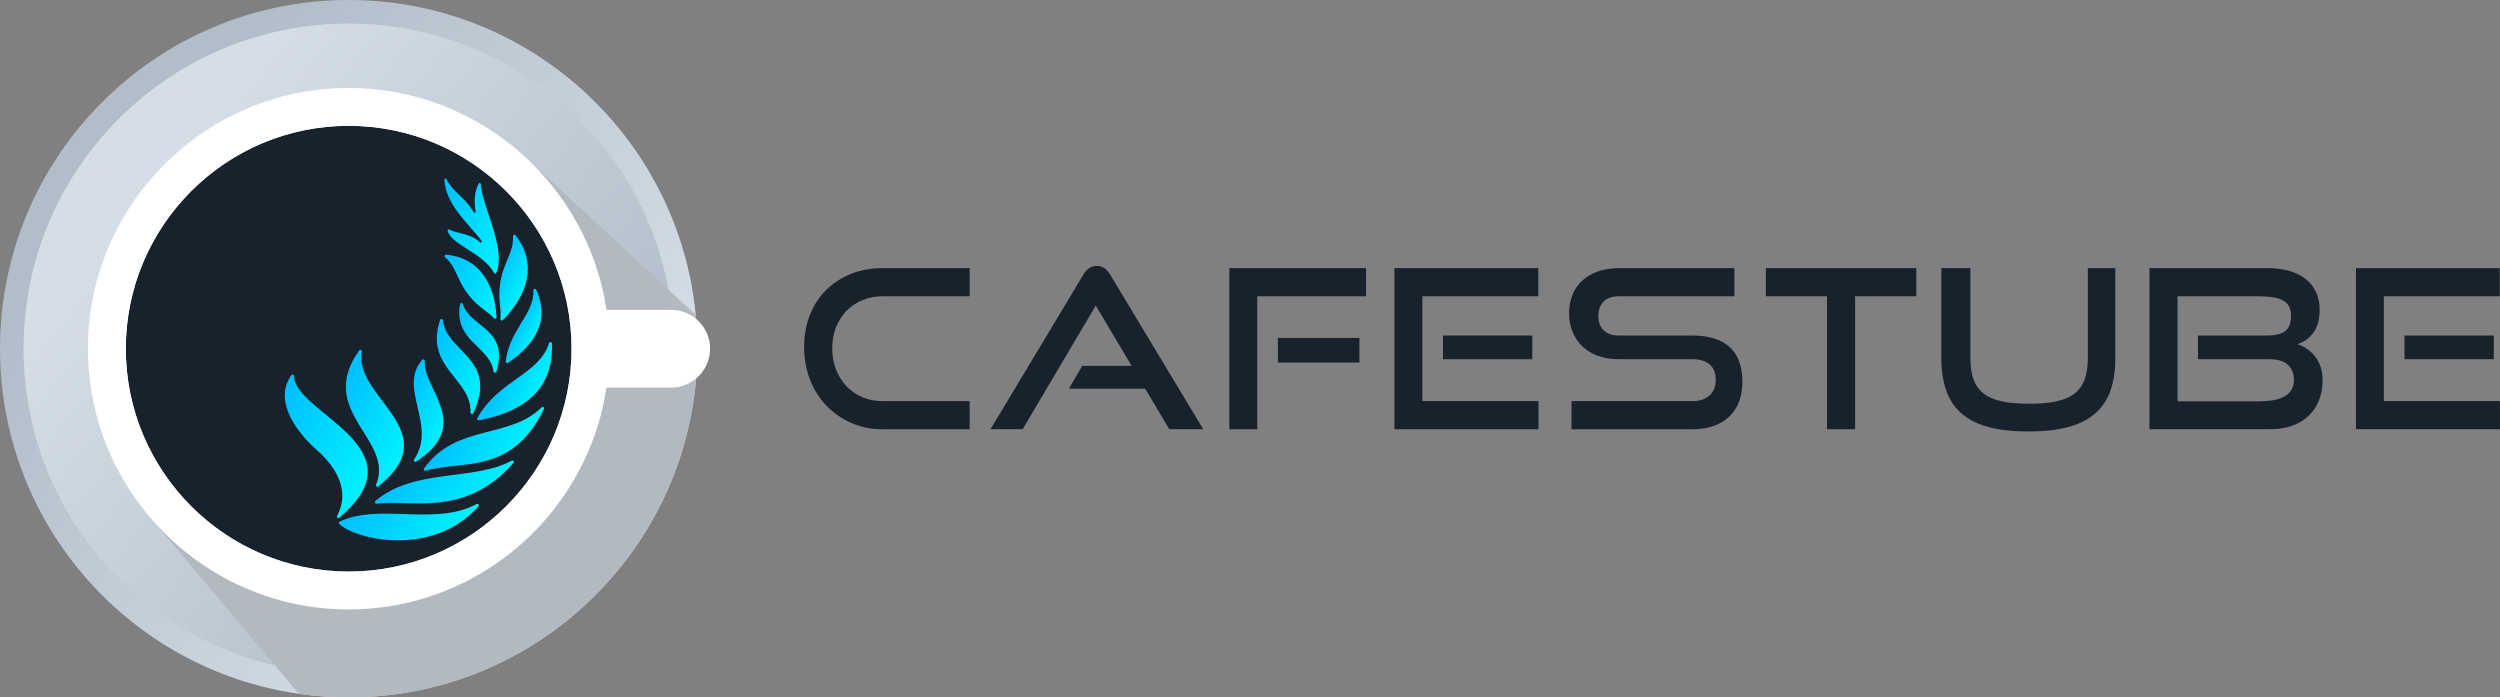
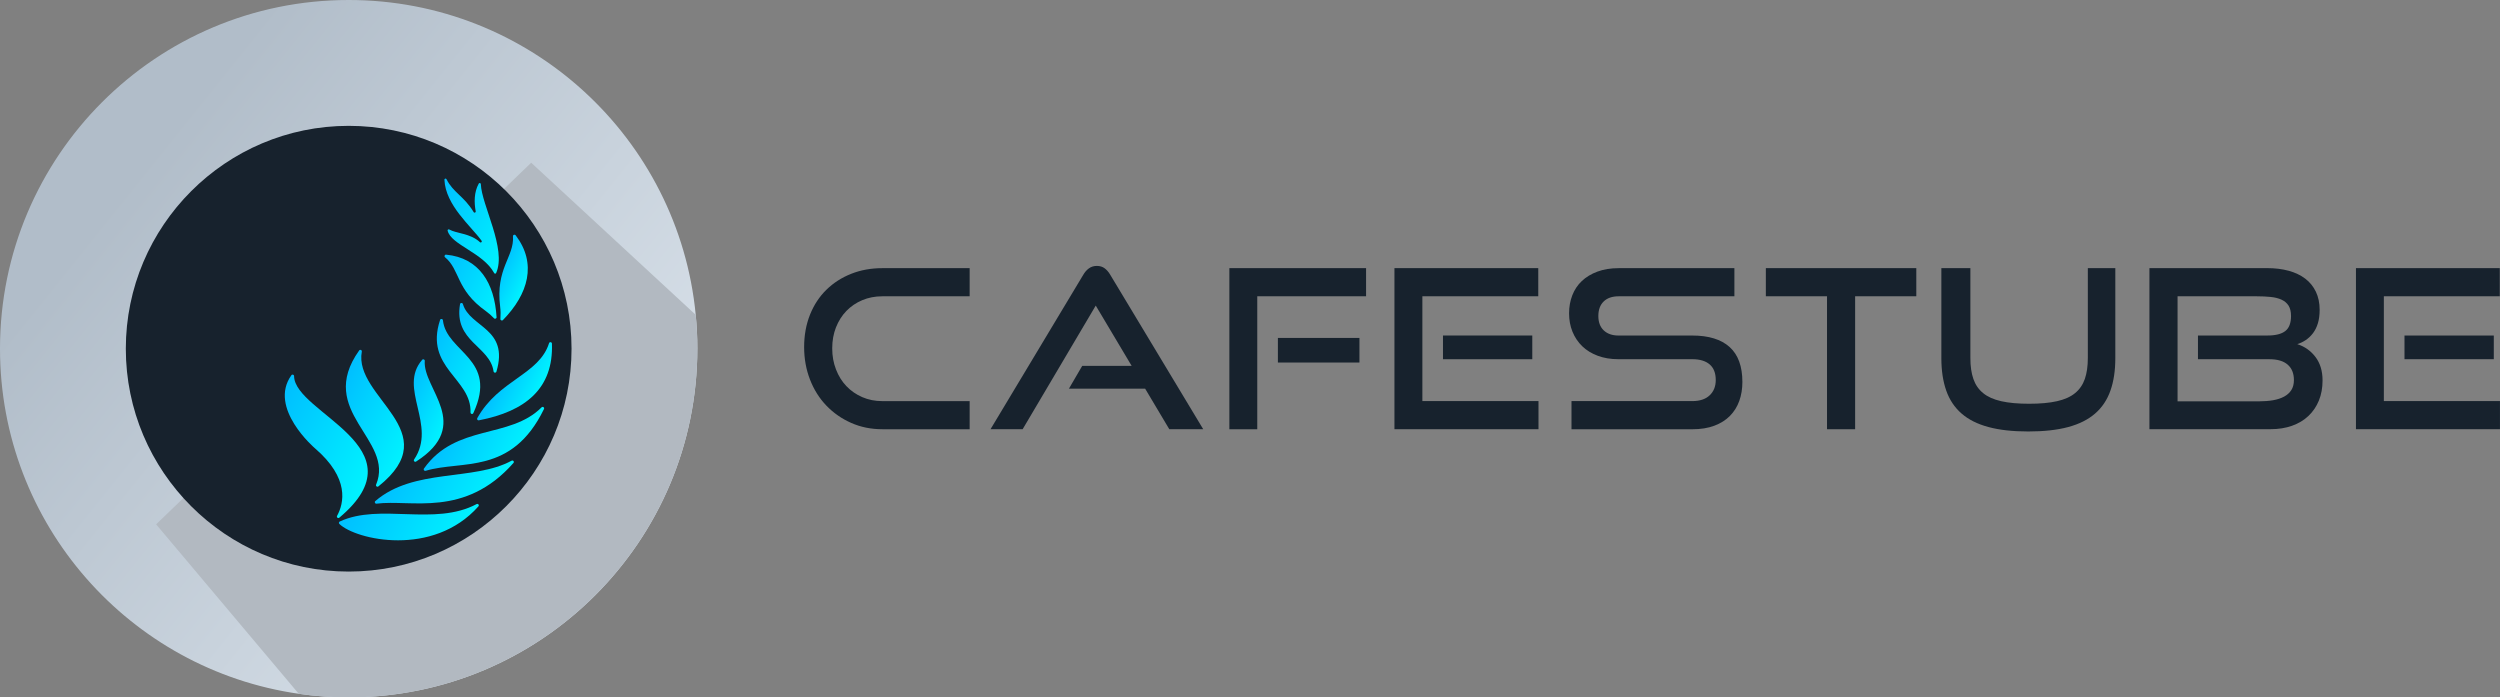
<svg xmlns="http://www.w3.org/2000/svg" xmlns:xlink="http://www.w3.org/1999/xlink" viewBox="0 0 979.19 273.14">
  <rect x="0" y="0" width="979.19" height="273.14" fill="#808080" stroke="none" />
  <defs>
    <style>.cls-1{fill:url(#linear-gradient-12);}.cls-1,.cls-2,.cls-3,.cls-4,.cls-5,.cls-6,.cls-7,.cls-8,.cls-9,.cls-10,.cls-11,.cls-12,.cls-13,.cls-14,.cls-15,.cls-16,.cls-17,.cls-18{stroke-width:0px;}.cls-2{fill:url(#linear-gradient);}.cls-3{fill:url(#linear-gradient-6);}.cls-4{fill:#17222d;}.cls-19{isolation:isolate;}.cls-5{fill:url(#linear-gradient-15);}.cls-6{fill:url(#linear-gradient-11);}.cls-7{fill:url(#linear-gradient-5);}.cls-8{fill:#b2b9c1;mix-blend-mode:multiply;}.cls-9{fill:url(#linear-gradient-13);}.cls-10{fill:#fff;}.cls-11{fill:url(#linear-gradient-14);}.cls-12{fill:url(#linear-gradient-2);}.cls-13{fill:url(#linear-gradient-7);}.cls-14{fill:url(#linear-gradient-3);}.cls-15{fill:url(#linear-gradient-9);}.cls-16{fill:url(#linear-gradient-8);}.cls-17{fill:url(#linear-gradient-10);}.cls-18{fill:url(#linear-gradient-4);}</style>
    <linearGradient id="linear-gradient" x1="221.9" y1="204.99" x2="52.18" y2="68.91" gradientUnits="userSpaceOnUse">
      <stop offset="0" stop-color="#d5dee7" />
      <stop offset="1" stop-color="#b1bdc9" />
    </linearGradient>
    <linearGradient id="linear-gradient-2" x1="216.13" y1="200.37" x2="57.88" y2="73.48" gradientTransform="translate(136.57 -56.56) rotate(45)" gradientUnits="userSpaceOnUse">
      <stop offset="0" stop-color="#b1bdc9" />
      <stop offset="1" stop-color="#d5dee7" />
    </linearGradient>
    <linearGradient id="linear-gradient-3" x1="151.16" y1="187.32" x2="196.79" y2="187.32" gradientTransform="translate(365.14 87.89) rotate(-152.93) scale(1 -1)" gradientUnits="userSpaceOnUse">
      <stop offset="0" stop-color="#00f2ff" />
      <stop offset="1" stop-color="#00bfff" />
    </linearGradient>
    <linearGradient id="linear-gradient-4" x1="108" y1="194.58" x2="153.83" y2="194.58" xlink:href="#linear-gradient-3" />
    <linearGradient id="linear-gradient-5" x1="103.53" y1="176.85" x2="144.98" y2="176.85" xlink:href="#linear-gradient-3" />
    <linearGradient id="linear-gradient-6" x1="143.32" y1="168.04" x2="177.8" y2="168.04" xlink:href="#linear-gradient-3" />
    <linearGradient id="linear-gradient-7" x1="102.5" y1="154.72" x2="133.77" y2="154.72" xlink:href="#linear-gradient-3" />
    <linearGradient id="linear-gradient-8" x1="133.73" y1="156.35" x2="154.18" y2="156.35" xlink:href="#linear-gradient-3" />
    <linearGradient id="linear-gradient-9" x1="126.42" y1="134.31" x2="154.63" y2="134.31" xlink:href="#linear-gradient-3" />
    <linearGradient id="linear-gradient-10" x1="125.75" y1="120.47" x2="150.5" y2="120.47" xlink:href="#linear-gradient-3" />
    <linearGradient id="linear-gradient-11" x1="107.38" y1="129.16" x2="124.15" y2="129.16" xlink:href="#linear-gradient-3" />
    <linearGradient id="linear-gradient-12" x1="118.67" y1="108.7" x2="127.44" y2="108.7" xlink:href="#linear-gradient-3" />
    <linearGradient id="linear-gradient-13" x1="130.76" y1="94.14" x2="144.21" y2="94.14" xlink:href="#linear-gradient-3" />
    <linearGradient id="linear-gradient-14" x1="135.34" y1="103.22" x2="164.53" y2="103.22" xlink:href="#linear-gradient-3" />
    <linearGradient id="linear-gradient-15" x1="143.44" y1="80.65" x2="178.17" y2="80.65" xlink:href="#linear-gradient-3" />
  </defs>
  <g class="cls-19">
    <g id="Layer_1">
      <path class="cls-4" d="M345.59,168.12c-4.4,0-8.46-.82-12.19-2.47-3.73-1.65-6.97-3.91-9.72-6.77-2.75-2.86-4.89-6.26-6.42-10.2-1.53-3.93-2.3-8.19-2.3-12.76s.77-8.85,2.3-12.67c1.53-3.82,3.67-7.07,6.42-9.76,2.75-2.69,5.99-4.77,9.72-6.25,3.73-1.48,7.79-2.21,12.19-2.21h34.2v11.02h-34.2c-2.84,0-5.45.51-7.86,1.52-2.4,1.01-4.47,2.42-6.21,4.21-1.74,1.79-3.09,3.94-4.08,6.42-.98,2.49-1.48,5.24-1.48,8.25s.49,5.7,1.48,8.25c.98,2.55,2.34,4.73,4.08,6.55,1.74,1.82,3.81,3.26,6.21,4.3,2.4,1.04,5.02,1.56,7.86,1.56h34.2v11.02h-34.2Z" />
      <path class="cls-4" d="M457.99,168.12l-9.46-15.88h-29.86l5.21-8.94h19.36l-14.06-23.61-28.64,48.43h-12.58l36.28-60.41c.63-1.1,1.39-1.97,2.26-2.6s1.91-.96,3.12-.96,2.24.32,3.08.96c.84.64,1.58,1.5,2.21,2.6l36.37,60.41h-13.28Z" />
      <path class="cls-4" d="M481.51,168.12v-63.1h53.55v11.02h-42.62v52.08h-10.94ZM500.52,142v-9.63h31.94v9.63h-31.94Z" />
      <path class="cls-4" d="M546.17,168.12v-63.1h56.33v11.02h-45.39v41.05h45.48v11.02h-56.42ZM565.18,140.7v-9.29h34.98v9.29h-34.98Z" />
      <path class="cls-4" d="M615.52,168.12v-11.02h47.3c2.95,0,5.22-.75,6.81-2.26,1.59-1.5,2.39-3.5,2.39-5.99,0-2.72-.8-4.76-2.39-6.12-1.59-1.36-3.86-2.04-6.81-2.04h-28.99c-2.95,0-5.63-.45-8.03-1.34-2.4-.9-4.43-2.14-6.07-3.73-1.65-1.59-2.92-3.49-3.82-5.68-.9-2.2-1.34-4.6-1.34-7.2s.42-4.9,1.26-7.07c.84-2.17,2.08-4.04,3.73-5.6,1.65-1.56,3.69-2.79,6.12-3.69,2.43-.9,5.21-1.35,8.33-1.35h45.31v11.02h-45.31c-2.55,0-4.51.68-5.9,2.04-1.39,1.36-2.08,3.26-2.08,5.69s.71,4.31,2.13,5.64c1.42,1.33,3.34,2,5.77,2h28.9c6.42,0,11.3,1.51,14.63,4.51,3.33,3.01,4.99,7.58,4.99,13.71,0,2.66-.41,5.12-1.21,7.38-.81,2.26-2.03,4.21-3.65,5.86-1.62,1.65-3.66,2.94-6.12,3.86-2.46.93-5.34,1.39-8.64,1.39h-47.3Z" />
      <path class="cls-4" d="M715.6,168.12v-52.08h-23.96v-11.02h58.93v11.02h-23.96v52.08h-11.02Z" />
      <path class="cls-4" d="M817.76,105.02h10.76v35.24c0,4.86-.63,9.1-1.91,12.72-1.27,3.62-3.27,6.61-5.99,8.98-2.72,2.37-6.24,4.14-10.54,5.3-4.31,1.16-9.54,1.74-15.67,1.74s-11.27-.58-15.58-1.74c-4.31-1.16-7.83-2.92-10.55-5.3-2.72-2.37-4.72-5.37-5.99-8.98-1.27-3.62-1.91-7.85-1.91-12.72v-35.24h11.37v35.24c0,3.18.39,5.9,1.17,8.16.78,2.26,2.05,4.11,3.82,5.55,1.76,1.45,4.12,2.5,7.07,3.17s6.59,1,10.94,1,7.98-.33,10.94-1,5.31-1.72,7.07-3.17c1.77-1.44,3.04-3.3,3.82-5.55.78-2.26,1.17-4.98,1.17-8.16v-35.24Z" />
      <path class="cls-4" d="M841.88,168.12v-63.1h46.18c3.06,0,5.86.35,8.38,1.04,2.52.69,4.67,1.72,6.47,3.08,1.79,1.36,3.18,3.07,4.16,5.12.98,2.05,1.48,4.41,1.48,7.08,0,2.03-.23,3.79-.69,5.29-.46,1.51-1.1,2.79-1.91,3.86-.81,1.07-1.75,1.97-2.82,2.69-1.07.72-2.18,1.26-3.34,1.61,2.89.93,5.27,2.6,7.12,5.03,1.85,2.43,2.78,5.5,2.78,9.2,0,2.89-.48,5.51-1.43,7.85-.95,2.34-2.32,4.35-4.08,6.03-1.77,1.68-3.91,2.96-6.43,3.86-2.52.9-5.31,1.34-8.38,1.34h-47.48ZM860.89,140.7v-9.29h27.25c3.12,0,5.44-.58,6.94-1.74,1.5-1.16,2.26-3.12,2.26-5.9,0-1.68-.32-3.02-.95-4.04-.64-1.01-1.55-1.79-2.74-2.34-1.19-.55-2.6-.91-4.25-1.08-1.65-.17-3.49-.26-5.51-.26h-30.99v41.14h31.94c1.96,0,3.79-.14,5.47-.43,1.68-.29,3.12-.77,4.34-1.43,1.22-.66,2.16-1.52,2.82-2.56.66-1.04,1-2.34,1-3.91,0-2.6-.81-4.61-2.43-6.03-1.62-1.42-3.99-2.13-7.12-2.13h-28.03Z" />
      <path class="cls-4" d="M922.77,168.12v-63.1h56.33v11.02h-45.4v41.05h45.48v11.02h-56.42ZM941.78,140.7v-9.29h34.98v9.29h-34.98Z" />
      <path class="cls-2" d="M273.14,136.58c0,75.43-61.15,136.57-136.58,136.57-6.63,0-13.16-.48-19.55-1.41C50.85,262.27,0,205.36,0,136.58,0,61.15,61.14,0,136.57,0c70.95,0,129.26,54.11,135.93,123.31.43,4.36.65,8.79.65,13.27Z" />
-       <circle class="cls-12" cx="136.57" cy="136.57" r="127.35" transform="translate(-56.57 136.57) rotate(-45)" />
      <path class="cls-8" d="M273.14,136.58c0,75.43-61.15,136.57-136.58,136.57-6.63,0-13.16-.48-19.55-1.41l-55.86-66.37L208.05,63.73l64.44,59.58c.43,4.36.65,8.79.65,13.27Z" />
      <path class="cls-4" d="M136.57,49.29c-48.13,0-87.29,39.16-87.29,87.29s39.16,87.29,87.29,87.29,87.29-39.16,87.29-87.29-39.16-87.29-87.29-87.29Z" />
-       <path class="cls-10" d="M262.92,121.37h-25.37c-7.36-49.12-49.84-86.91-100.98-86.91-56.31,0-102.12,45.81-102.12,102.12s45.81,102.12,102.12,102.12c51.14,0,93.62-37.79,100.98-86.91h25.37c8.4,0,15.2-6.81,15.2-15.2s-6.81-15.2-15.2-15.2ZM136.57,223.86c-48.13,0-87.29-39.16-87.29-87.29s39.16-87.29,87.29-87.29,87.29,39.16,87.29,87.29-39.16,87.29-87.29,87.29Z" />
      <path class="cls-14" d="M132.91,202.77c-.49.41-1.19-.16-.89-.72,2.69-4.89,5.03-14.72-8.7-26.5,0,0-18.43-15.72-9.18-28.6.32-.45,1.04-.22,1.04.33.14,14.59,50.64,27.88,17.72,55.49Z" />
      <path class="cls-18" d="M133.05,204.27c15.83-7.34,37.16,1.94,53.62-6.83.57-.31,1.15.41.72.89-17.78,20-47.96,13.17-54.48,6.88-.29-.28-.22-.77.15-.94Z" />
      <path class="cls-7" d="M147.46,197.28c13.46-1.77,34.55,5.71,53.65-15.95.43-.49-.15-1.2-.72-.89-14.82,8.1-38.36,2.84-53.39,15.82-.44.38-.12,1.09.46,1.02Z" />
      <path class="cls-3" d="M147.3,189.85c7.42-17.84-23.73-28.53-6.63-52.58.36-.51,1.15-.17,1.04.45-3.3,18.03,33.66,31.17,6.49,52.8-.47.37-1.13-.12-.9-.67Z" />
      <path class="cls-13" d="M166.7,184.41c14.17-4.3,33.7,1.85,46.36-24.2.29-.59-.46-1.13-.93-.67-12.5,12.54-33.54,6.33-46.07,23.97-.32.45.11,1.05.64.89Z" />
      <path class="cls-16" d="M165.36,140.93c-9.68,11.1,5.99,25.56-3.17,39.04-.35.52.26,1.15.79.81,22.43-14.44,2.53-28.46,3.39-39.44.04-.55-.65-.83-1.02-.42Z" />
      <path class="cls-15" d="M172.36,125.34c-6.21,18.77,12.4,22.89,11.93,36.2-.02.63.84.85,1.1.27,9.91-21.39-10.51-23.67-11.91-36.36-.07-.62-.93-.71-1.13-.12Z" />
      <path class="cls-17" d="M180.18,119.15c-2.51,14.69,11.71,16.35,13.13,26.3.09.62.95.7,1.13.1,5.06-17.05-10.36-17.17-13.14-26.47-.18-.59-1.03-.54-1.13.07Z" />
      <path class="cls-6" d="M187.56,164.63c18.29-3.51,29.25-12.48,28.62-30.05-.02-.65-.94-.78-1.13-.16-3.92,12.42-19.74,14.31-28.11,29.36-.24.43.13.95.62.86Z" />
-       <path class="cls-1" d="M199,142.11c11.3-7.74,16.18-17.01,11.03-28.66-.26-.58-1.14-.38-1.11.25.41,9.34-9.41,15.39-10.84,27.86-.06.49.5.83.91.54Z" />
      <path class="cls-9" d="M196.99,125.36c9.95-10.2,13.41-22.14,4.97-33.21-.35-.45-1.08-.19-1.04.38.55,8.16-6.94,12.5-5.01,27.73.19,1.5.21,3.03.09,4.66-.04.54.62.83.99.44Z" />
      <path class="cls-11" d="M194.49,124.23c-.76-13.31-6.81-23.25-19.76-24.49-.57-.05-.86.67-.42,1.03,5.91,4.82,4.23,12.74,15.96,21.06,1.14.81,2.19,1.75,3.23,2.84.37.39,1.03.1,1-.44Z" />
      <path class="cls-5" d="M174.88,70.17c2.58,5.23,6.87,6.64,10.65,12.91.25.41.87.17.79-.3-.63-3.42-.69-7.47,1.2-10.88.21-.38.79-.25.81.18.27,8.19,10.23,25.44,5.99,34.86-.14.32-.6.33-.76.02-4.31-8-16.92-11.05-18.24-16.63-.09-.36.32-.63.64-.45,2.83,1.63,8.27,1.46,12.03,4.98.38.35.94-.14.64-.56-4.08-5.69-14.13-13.85-14.56-23.91-.02-.46.61-.63.81-.22Z" />
    </g>
  </g>
</svg>